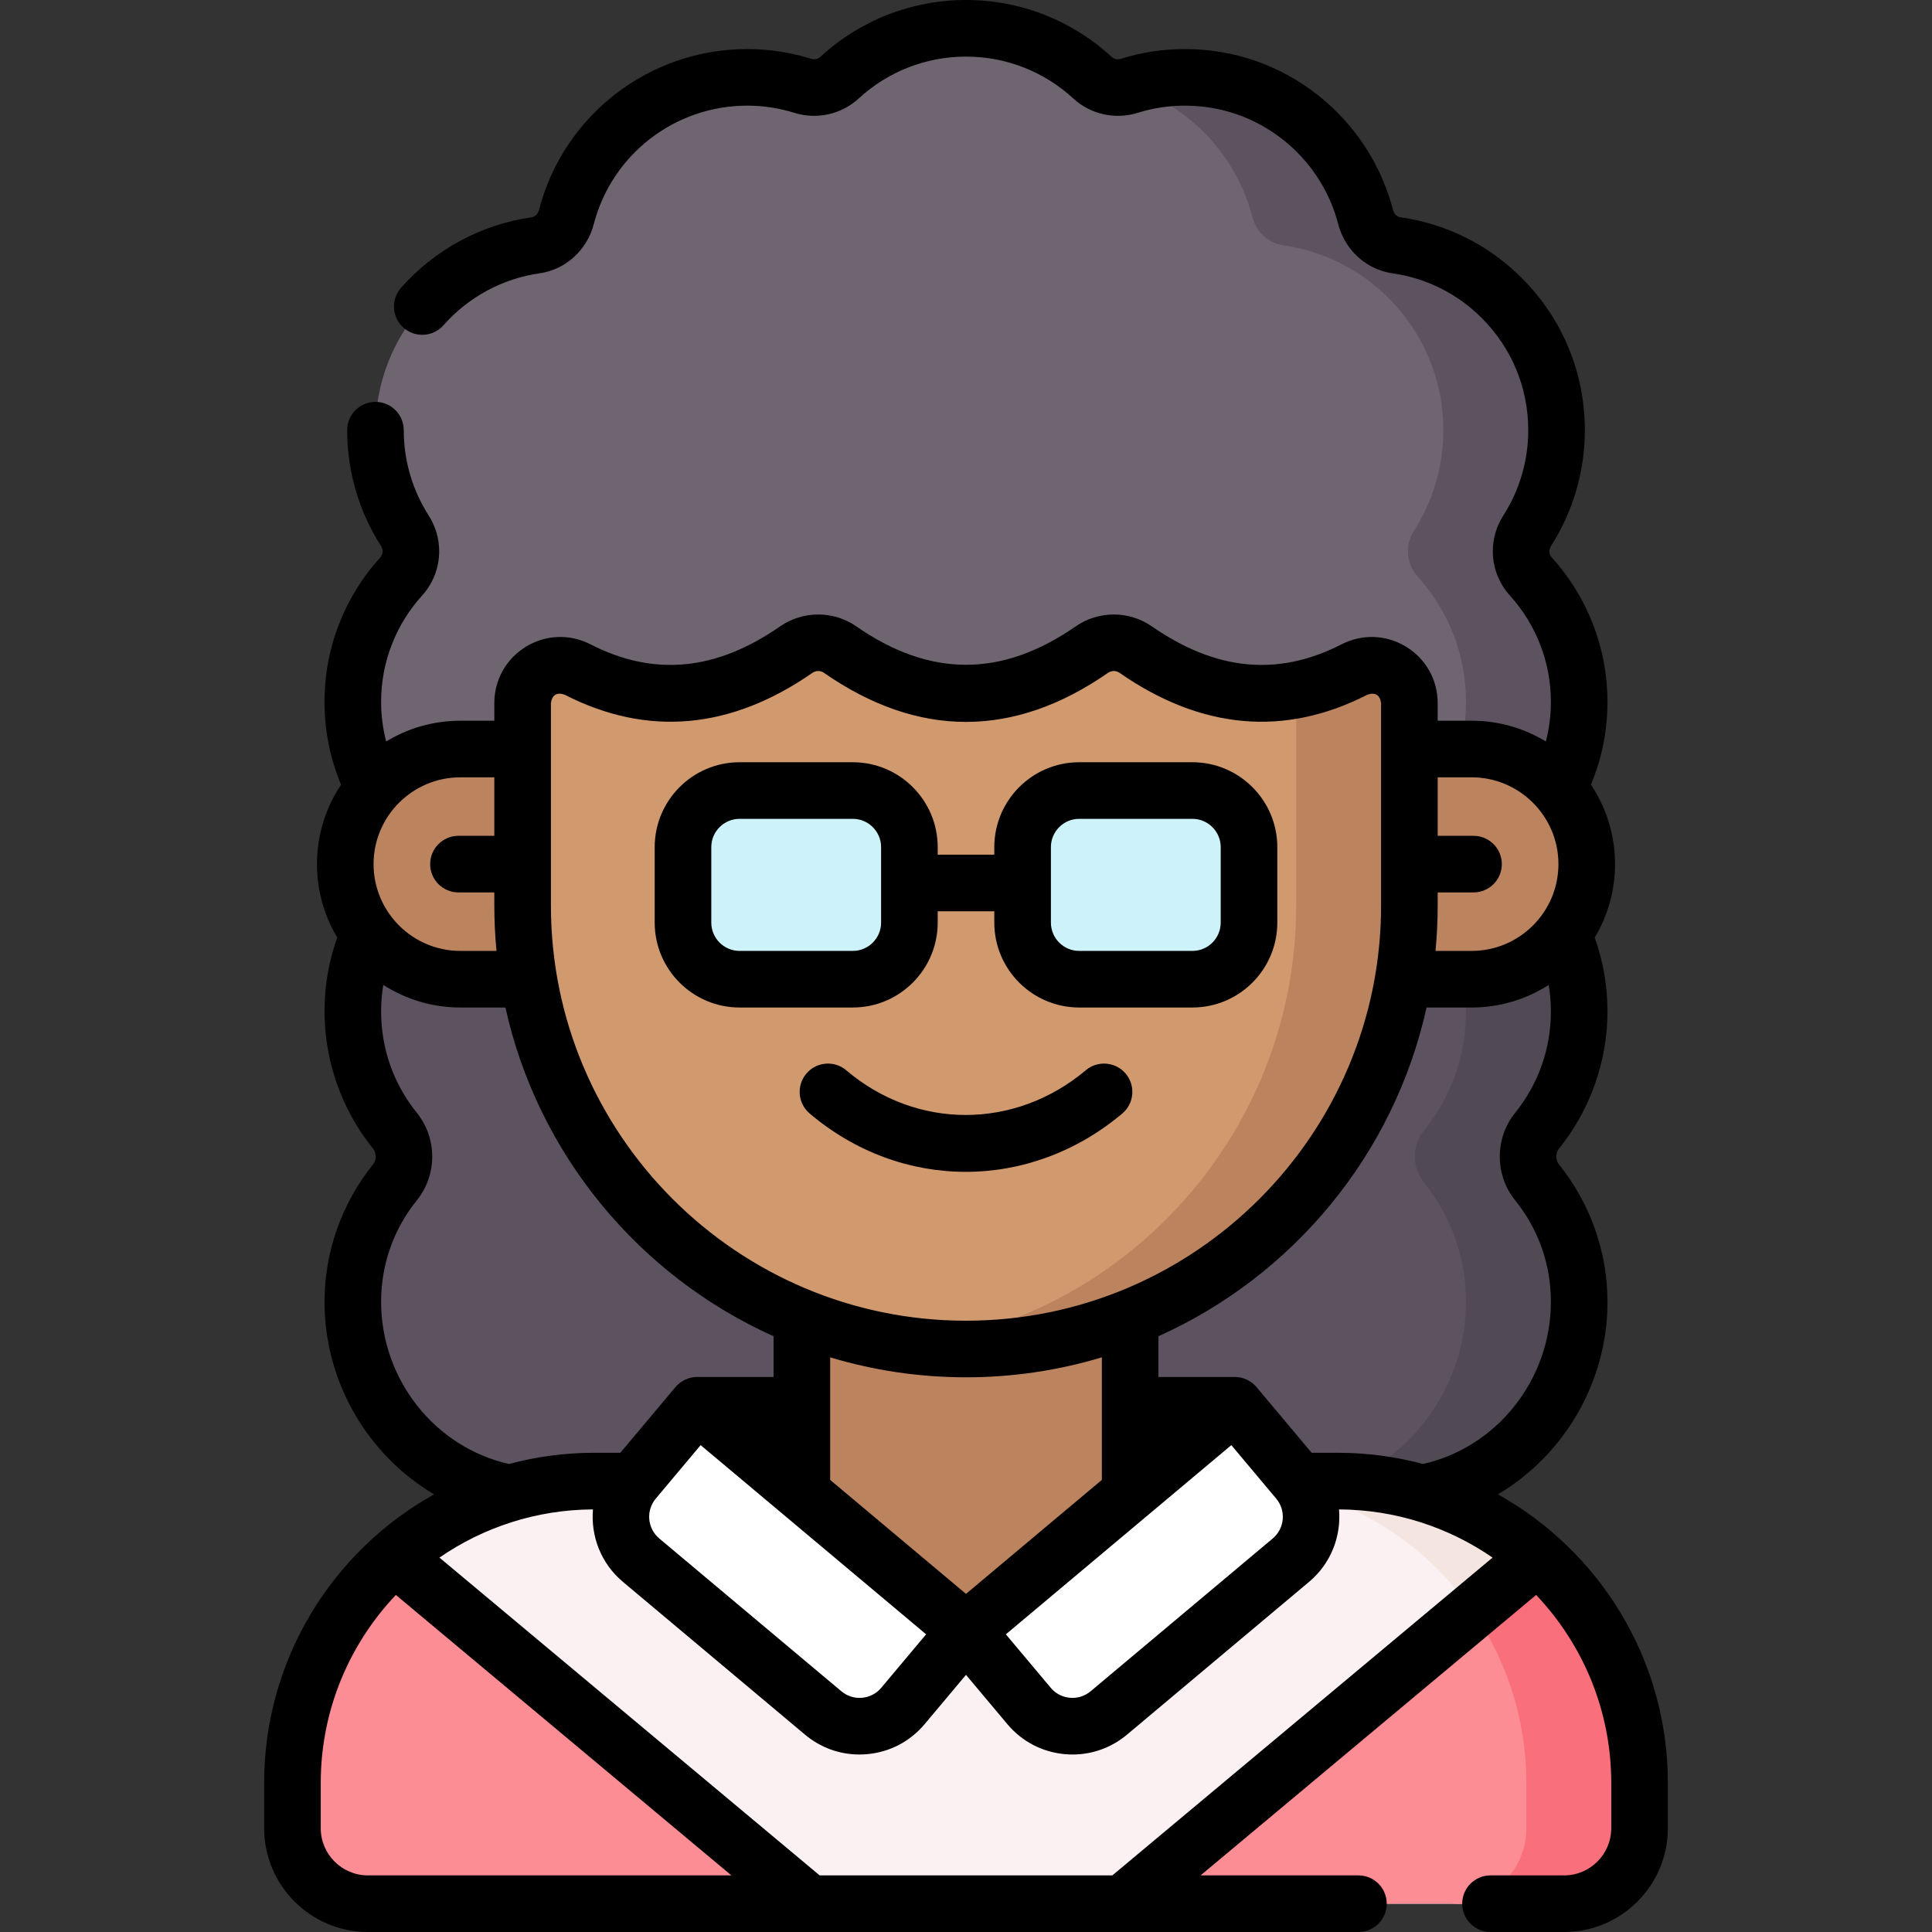
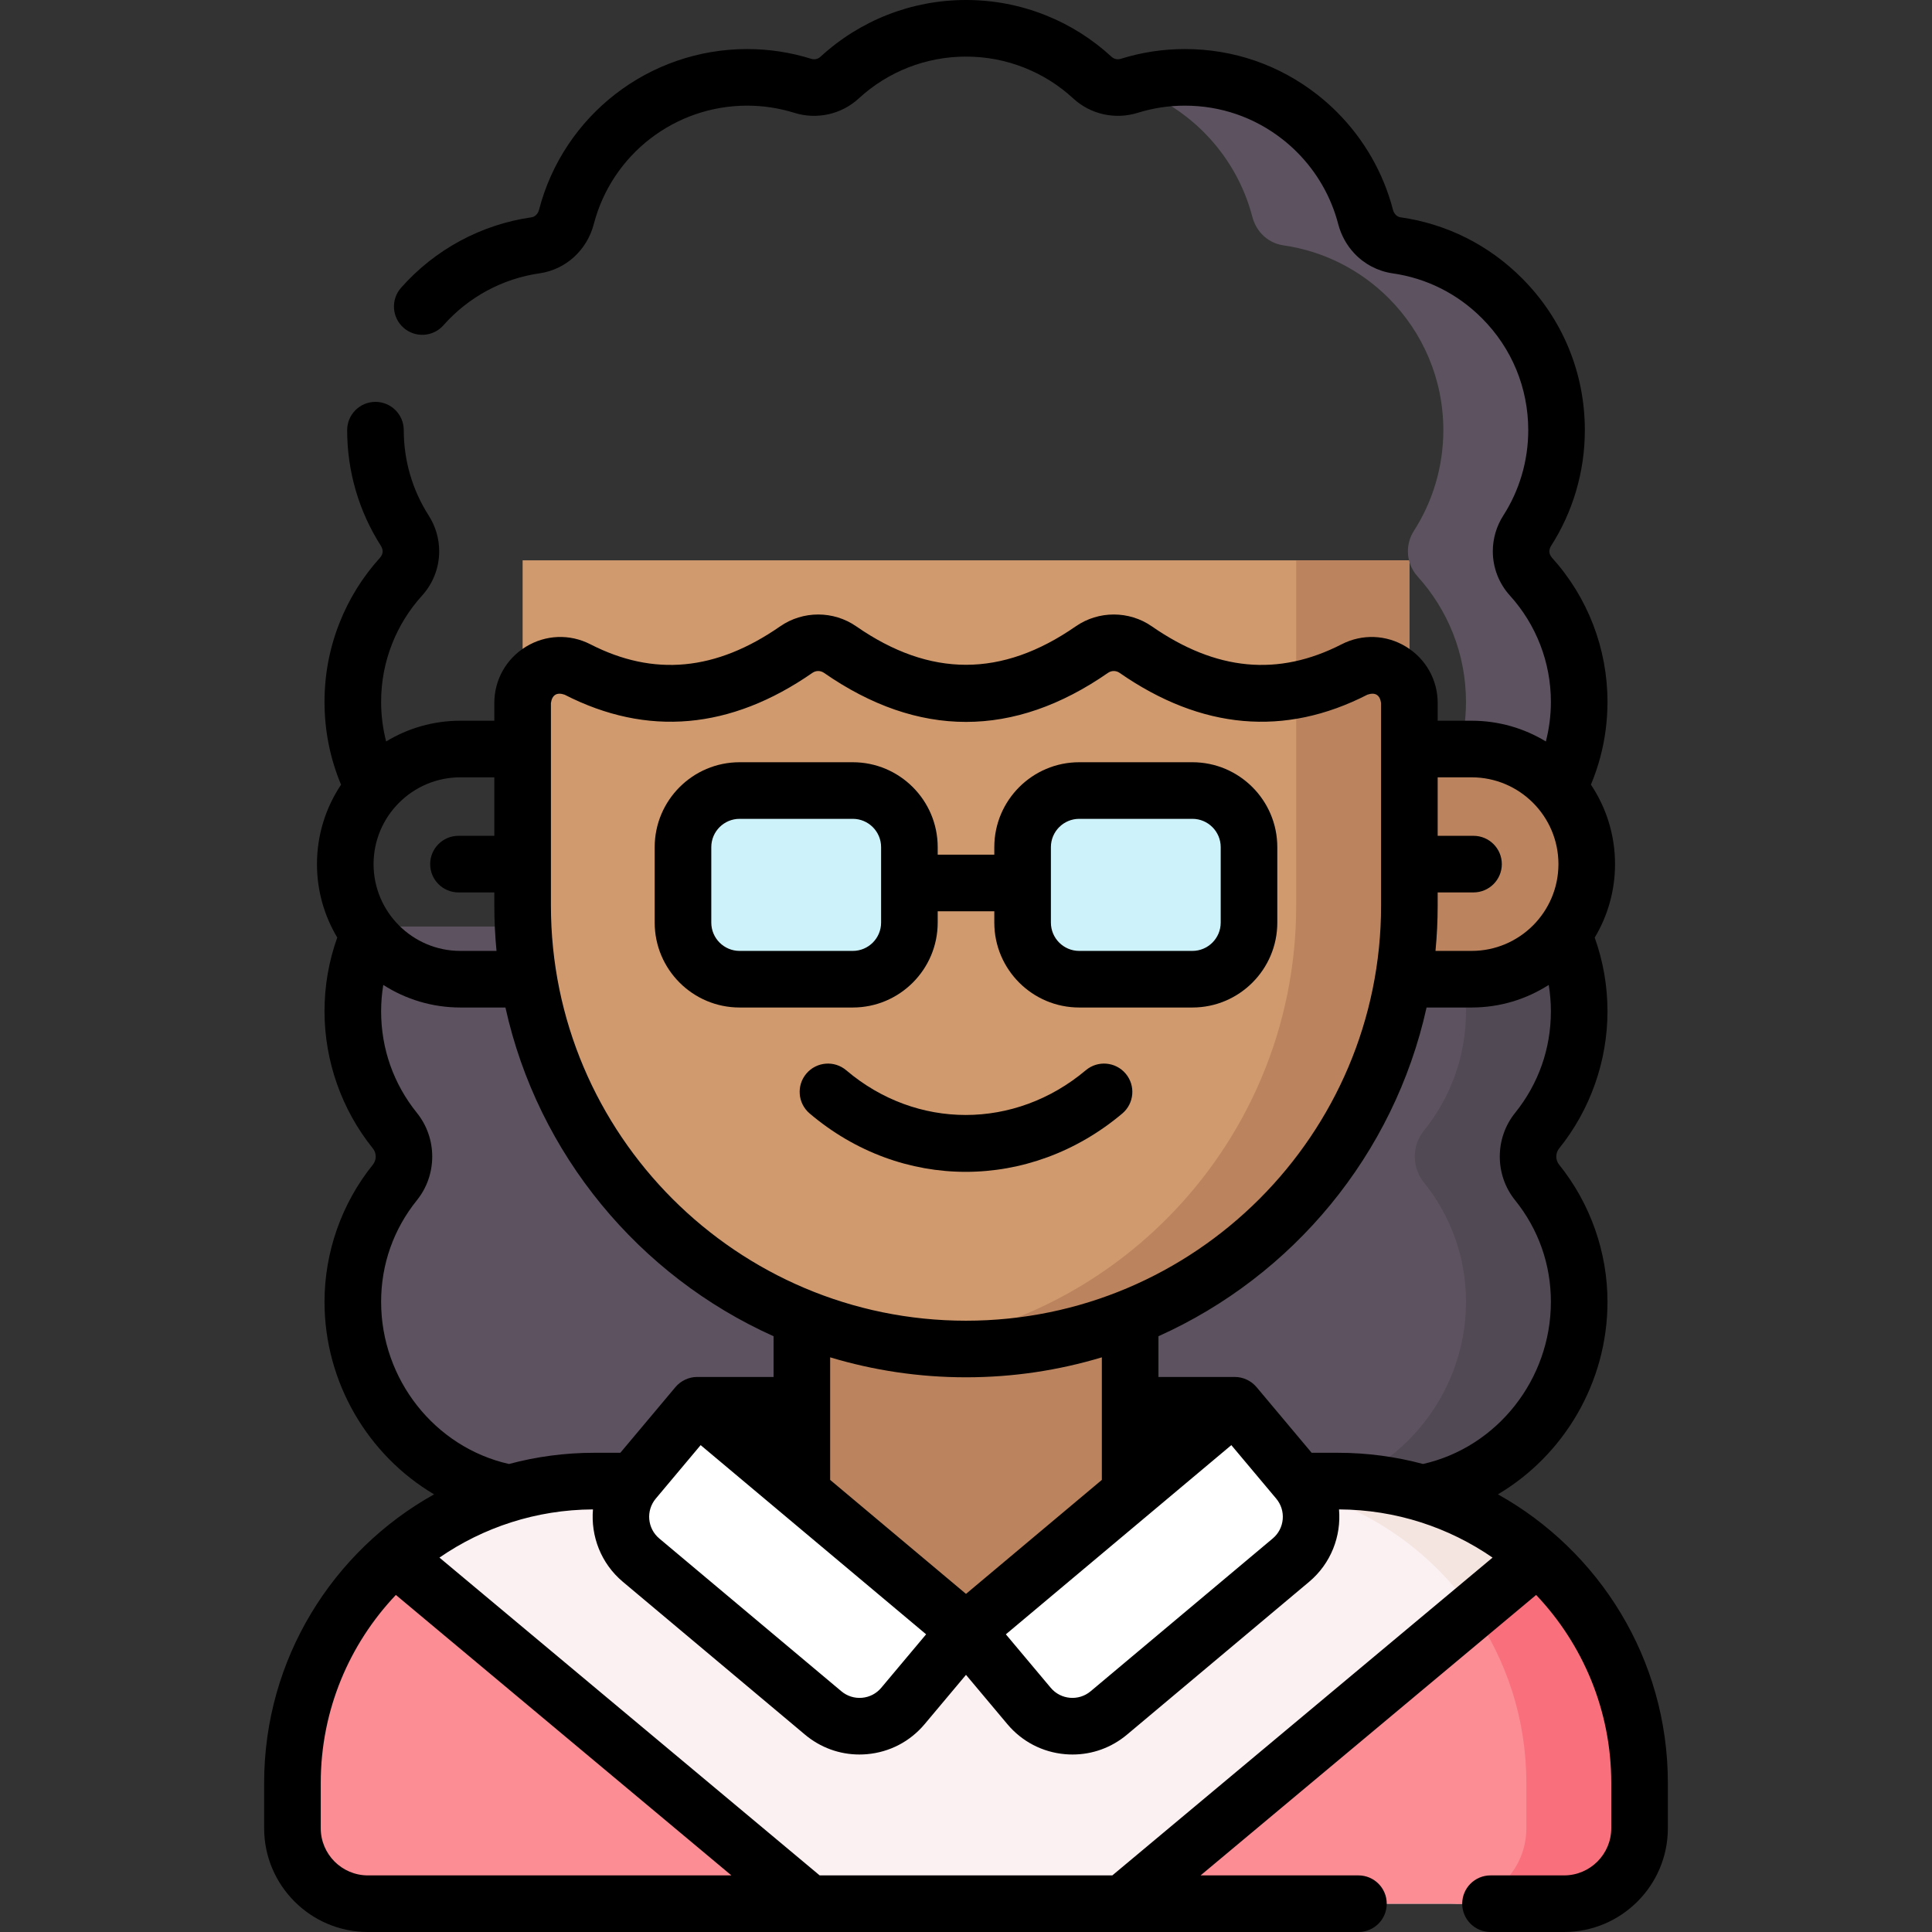
<svg xmlns="http://www.w3.org/2000/svg" id="Capa_1" enable-background="new 0 0 512 512" height="512" viewBox="0 0 512 512" width="512">
  <rect x="0" y="0" width="512" height="512" fill="#333333" stroke="none" />
  <g>
    <g>
      <path d="m98.754 245.546c-3.363 6.763-5.254 14.388-5.254 22.454 0 11.984 4.179 22.988 11.155 31.645 3.221 3.997 3.221 9.714 0 13.711-6.976 8.656-11.155 19.66-11.155 31.644 0 25.402 18.757 47.254 43.175 50.944l119.323 54.776 119.328-54.776c24.418-3.69 43.175-25.542 43.175-50.944 0-11.984-4.179-22.988-11.155-31.645-3.221-3.997-3.221-9.714 0-13.711 6.976-8.657 11.155-19.661 11.155-31.645 0-8.066-1.891-15.691-5.254-22.454h-314.493z" fill="#5d5360" />
      <path d="m407.34 313.36c6.98 8.65 11.16 19.66 11.16 31.64 0 25.4-18.76 47.25-43.17 50.94h-30c24.41-3.69 43.17-25.54 43.17-50.94 0-11.98-4.18-22.99-11.16-31.64-3.22-4-3.22-9.72 0-13.72 6.98-8.65 11.16-19.66 11.16-31.64 0-4.04-.47-7.96-1.36-11.72-.9-3.76-2.21-7.35-3.89-10.73h30c1.68 3.38 2.99 6.97 3.89 10.73.89 3.76 1.36 7.68 1.36 11.72 0 11.98-4.18 22.99-11.16 31.64-3.22 4-3.22 9.72 0 13.72z" fill="#514a54" />
      <path d="m184.755 372.407h142.485v34.516h-142.485z" fill="#edebed" />
      <path d="m354.5 392.5c44.183 0 80 35.817 80 80v12c0 11.046-8.954 20-20 20h-317c-11.046 0-20-8.954-20-20v-12c0-44.183 35.817-80 80-80z" fill="#fcf1f2" />
      <path d="m434.5 472.5v12c0 11.05-8.95 20-20 20h-30c11.05 0 20-8.95 20-20v-12c0-44.18-35.82-80-80-80h30c44.18 0 80 35.82 80 80z" fill="#f4e5e0" />
      <path d="m212.5 432.186-27.745-39.686h27.745v-60.314h87v60.314h21.245l-21.245 39.686z" fill="#bc845e" />
      <path d="m214.51 504.5h-117.01c-11.05 0-20-8.95-20-20v-12c0-23.86 10.45-45.29 27.02-59.93z" fill="#fc8d94" />
      <path d="m434.5 472.5v12c0 11.05-8.95 20-20 20h-117l109.99-91.93c16.56 14.65 27.01 36.07 27.01 59.93z" fill="#fc8d94" />
      <path d="m434.5 472.5v12c0 11.05-8.95 20-20 20h-30c11.05 0 20-8.95 20-20v-12c0-16.92-5.26-32.62-14.23-45.54l17.22-14.39c16.56 14.65 27.01 36.07 27.01 59.93z" fill="#fa6f7c" />
      <path d="m342.104 413.458-48.261 40.496c-6.346 5.325-15.807 4.497-21.132-1.849l-16.712-19.917 71.242-59.779 16.712 19.917c5.325 6.345 4.497 15.807-1.849 21.132z" fill="#fff" />
      <path d="m169.891 413.456 48.261 40.496c6.346 5.325 15.807 4.497 21.132-1.849l16.712-19.917-71.242-59.779-16.712 19.917c-5.325 6.346-4.497 15.807 1.849 21.132z" fill="#fff" />
      <path d="m363.5 198.5h26.5c16.845 0 30.5 13.655 30.5 30.5 0 16.845-13.655 30.5-30.5 30.5h-26.5z" fill="#bc845e" />
-       <path d="m158.5 198.5h-36.5c-16.845 0-30.5 13.655-30.5 30.5 0 16.845 13.655 30.5 30.5 30.5h36.5z" fill="#bc845e" />
      <path d="m138.5 148.5v91.5c0 64.893 52.606 117.5 117.5 117.5 64.893 0 117.5-52.607 117.5-117.5v-91.5z" fill="#d19a6e" />
      <path d="m373.5 148.5v91.5c0 32.44-13.15 61.82-34.42 83.08-21.26 21.27-50.64 34.42-83.08 34.42-5.08 0-10.09-.32-15-.95 26.45-3.37 50.15-15.53 68.08-33.47 21.27-21.26 34.42-50.64 34.42-83.08v-91.5z" fill="#bc845e" />
      <path d="m226 259.5h-30c-8.284 0-15-6.716-15-15v-20c0-8.284 6.716-15 15-15h30c8.284 0 15 6.716 15 15v20c0 8.284-6.716 15-15 15z" fill="#cdf2f9" />
      <path d="m316 259.5h-30c-8.284 0-15-6.716-15-15v-20c0-8.284 6.716-15 15-15h30c8.284 0 15 6.716 15 15v20c0 8.284-6.716 15-15 15z" fill="#cdf2f9" />
-       <path d="m418.5 186c0 4.38-.57 8.63-1.64 12.67-.95 3.58-2.28 7-3.95 10.21-5.59-6.37-13.78-10.38-22.91-10.38h-16.5v-12.18c0-7.47-7.89-12.31-14.54-8.9-19.33 9.91-38.66 8.15-57.99-5.27-3.5-2.43-8.1-2.43-11.61 0-22.24 15.44-44.48 15.44-66.72 0-3.51-2.43-8.11-2.43-11.61 0-19.33 13.42-38.66 15.18-57.99 5.27-6.65-3.41-14.54 1.43-14.54 8.9v12.18h-16.5c-9.13 0-17.32 4.01-22.91 10.38-3.57-6.84-5.59-14.62-5.59-22.88 0-6.39 1.21-12.5 3.42-18.1 2.2-5.6 5.4-10.71 9.38-15.1 1.71-1.89 2.59-4.28 2.59-6.7 0-1.88-.53-3.77-1.6-5.44-4.93-7.7-7.79-16.84-7.79-26.66 0-12.47 4.61-23.86 12.22-32.56 7.61-8.71 18.22-14.72 30.21-16.43 4-.58 7.15-3.59 8.17-7.5 5.53-21.29 24.88-37.01 47.9-37.01 5.14 0 10.1.79 14.76 2.25 3.4 1.06 7.11.25 9.73-2.17 8.82-8.12 20.58-13.08 33.51-13.08 6.46 0 12.64 1.24 18.3 3.5 5.66 2.25 10.8 5.52 15.21 9.58 2.62 2.42 6.33 3.23 9.73 2.17 4.66-1.46 9.62-2.25 14.76-2.25 11.51 0 22.1 3.93 30.51 10.52 1.58 1.24 3.08 2.56 4.49 3.98 6.13 6.13 10.66 13.86 12.9 22.51.45 1.71 1.3 3.25 2.46 4.49 1.48 1.59 3.46 2.68 5.71 3.01 10.87 1.55 20.6 6.63 27.99 14.05 8.93 8.95 14.44 21.3 14.44 34.94 0 4.91-.72 9.65-2.05 14.12-1.33 4.48-3.27 8.69-5.74 12.54-1.07 1.67-1.6 3.56-1.6 5.44 0 2.42.88 4.81 2.59 6.7 7.95 8.78 12.8 20.42 12.8 33.2z" fill="#6f6571" />
      <path d="m418.5 186c0 4.38-.57 8.63-1.64 12.67-.95 3.58-2.28 7-3.95 10.21-5.59-6.37-13.78-10.38-22.91-10.38h-3.1c1.05-3.99 1.6-8.18 1.6-12.5 0-12.78-4.85-24.42-12.8-33.2-1.71-1.89-2.59-4.28-2.59-6.7 0-1.88.53-3.77 1.6-5.44 2.47-3.85 4.41-8.06 5.74-12.54 1.33-4.47 2.05-9.21 2.05-14.12 0-13.64-5.51-25.99-14.44-34.94-7.39-7.42-17.12-12.5-27.99-14.05-2.25-.33-4.23-1.42-5.71-3.01-1.16-1.24-2.01-2.78-2.46-4.49-2.24-8.65-6.77-16.38-12.9-22.51-1.41-1.42-2.91-2.74-4.49-3.98-4.59-3.6-9.83-6.4-15.51-8.2.08-.02.16-.04.24-.07 4.66-1.46 9.62-2.25 14.76-2.25 11.51 0 22.1 3.93 30.51 10.52 1.58 1.24 3.08 2.56 4.49 3.98 6.13 6.13 10.66 13.86 12.9 22.51.45 1.71 1.3 3.25 2.46 4.49 1.48 1.59 3.46 2.68 5.71 3.01 10.87 1.55 20.6 6.63 27.99 14.05 8.93 8.95 14.44 21.3 14.44 34.94 0 4.91-.72 9.65-2.05 14.12-1.33 4.48-3.27 8.69-5.74 12.54-1.07 1.67-1.6 3.56-1.6 5.44 0 2.42.88 4.81 2.59 6.7 7.95 8.78 12.8 20.42 12.8 33.2z" fill="#5d5360" />
    </g>
    <g>
      <path d="m396.961 396.017c17.514-10.372 29.039-29.676 29.039-51.017 0-13.186-4.551-26.095-12.815-36.351-1.003-1.246-1.003-3.054 0-4.299 8.264-10.255 12.815-23.164 12.815-36.35 0-6.708-1.148-13.267-3.386-19.524 3.416-5.7 5.386-12.361 5.386-19.476 0-7.784-2.356-15.026-6.388-21.059.992-2.385 1.833-4.845 2.498-7.351 1.254-4.735 1.89-9.644 1.89-14.591 0-14.157-5.235-27.736-14.739-38.232-.879-1.087-.81-2.034-.239-3.058 2.873-4.477 5.099-9.34 6.616-14.451 1.568-5.265 2.362-10.735 2.362-16.258 0-15.199-5.906-29.489-16.626-40.232-8.798-8.833-19.948-14.429-32.215-16.178-.982-.125-1.756-1.004-1.998-1.96-2.532-9.778-7.669-18.745-14.839-25.915-1.578-1.589-3.321-3.135-5.186-4.598-10.116-7.927-22.266-12.117-35.136-12.117-5.79 0-11.51.873-16.992 2.59-.853.267-1.775.066-2.418-.527-5.159-4.75-11.053-8.461-17.508-11.028-6.705-2.678-13.797-4.035-21.082-4.035-14.335 0-28.04 5.349-38.598 15.07-.636.586-1.56.784-2.4.523-5.491-1.72-11.212-2.593-17.002-2.593-25.958 0-48.641 17.528-55.157 42.617-.277 1.063-1.058 1.836-1.971 1.969-13.343 1.903-25.627 8.537-34.59 18.682-2.743 3.104-2.449 7.844.655 10.586s7.843 2.45 10.586-.655c6.605-7.476 15.649-12.364 25.484-13.766 6.915-1.003 12.548-6.117 14.353-13.038 4.801-18.485 21.513-31.395 40.64-31.395 4.268 0 8.479.642 12.528 1.91 5.956 1.857 12.489.393 17.042-3.813 7.773-7.156 17.87-11.097 28.43-11.097 5.371 0 10.592.998 15.529 2.97 4.755 1.89 9.096 4.625 12.892 8.12 4.562 4.212 11.094 5.677 17.062 3.817 4.038-1.265 8.249-1.907 12.517-1.907 9.483 0 18.434 3.085 25.879 8.92 1.376 1.08 2.655 2.212 3.818 3.383 5.297 5.297 9.081 11.897 10.95 19.116.761 2.891 2.226 5.554 4.223 7.691 2.668 2.866 6.259 4.755 10.141 5.325 9.047 1.29 17.254 5.411 23.74 11.922 7.899 7.917 12.249 18.444 12.249 29.643 0 4.073-.585 8.104-1.74 11.985-1.117 3.761-2.752 7.336-4.865 10.629-1.822 2.844-2.785 6.124-2.785 9.486 0 4.338 1.608 8.504 4.531 11.733 7.003 7.735 10.859 17.738 10.859 28.167 0 3.565-.453 7.094-1.332 10.497-5.741-3.487-12.474-5.497-19.668-5.497h-9v-4.68c0-6.145-3.131-11.727-8.375-14.932-5.238-3.2-11.625-3.442-17.084-.643-16.818 8.618-33.268 7.063-50.292-4.755-6.03-4.187-14.134-4.186-20.166 0-19.57 13.585-38.597 13.585-58.168 0-6.03-4.187-14.134-4.186-20.165 0-17.024 11.818-33.474 13.374-50.291 4.755-5.461-2.798-11.848-2.558-17.085.644-5.244 3.205-8.375 8.787-8.375 14.932v4.679h-9c-7.194 0-13.928 2.01-19.669 5.498-.873-3.398-1.33-6.904-1.33-10.498 0-5.313.975-10.477 2.9-15.357 1.854-4.719 4.531-9.027 7.96-12.811 2.921-3.228 4.529-7.394 4.529-11.732 0-3.362-.963-6.642-2.784-9.484-4.32-6.75-6.605-14.571-6.605-22.616 0-4.142-3.358-7.5-7.5-7.5s-7.5 3.358-7.5 7.5c0 10.918 3.103 21.535 8.975 30.706.574 1.024.643 1.972-.231 3.056-4.648 5.128-8.284 10.98-10.8 17.385-2.617 6.631-3.944 13.646-3.944 20.853 0 7.639 1.475 15.006 4.382 21.951-4.028 6.03-6.382 13.269-6.382 21.049 0 7.108 1.966 13.763 5.377 19.459-2.242 6.256-3.377 12.816-3.377 19.541 0 13.186 4.551 26.095 12.815 36.35 1.003 1.246 1.003 3.054 0 4.299-8.264 10.256-12.815 23.165-12.815 36.351 0 21.353 11.522 40.65 29.036 51.019-26.839 14.961-45.036 43.634-45.036 76.481v12c0 15.164 12.336 27.5 27.5 27.5h262.5c4.142 0 7.5-3.358 7.5-7.5s-3.358-7.5-7.5-7.5h-41.832l88.924-74.324c12.324 13.001 19.908 30.538 19.908 49.824v12c0 6.893-5.607 12.5-12.5 12.5h-19.5c-4.142 0-7.5 3.358-7.5 7.5s3.358 7.5 7.5 7.5h19.5c15.164 0 27.5-12.336 27.5-27.5v-12c0-32.848-18.198-61.522-45.039-76.483zm4.544-77.955c6.212 7.708 9.495 17.023 9.495 26.938 0 20.534-14.224 38.535-33.877 42.971-7.22-1.934-14.802-2.971-22.623-2.971h-6.904l-14.564-17.356c-1.409-1.712-3.575-2.734-5.792-2.736h-20.24v-10.794c35.619-15.982 62.445-48.164 71.054-87.114h11.946c7.516 0 14.523-2.202 20.427-5.983.374 2.294.573 4.625.573 6.983 0 9.915-3.283 19.23-9.495 26.939-5.398 6.699-5.398 16.423 0 23.123zm-145.506 104.335-35.999-30.207v-32.482c11.406 3.436 23.489 5.292 36 5.292s24.594-1.856 36-5.292v32.48zm-82.211-25.252 11.891-14.172 59.751 50.137-11.891 14.172c-1.288 1.535-3.096 2.476-5.092 2.65-1.998.173-3.94-.438-5.475-1.726l-48.261-40.496c-3.167-2.657-3.582-7.397-.923-10.565zm152.528-14.17 11.891 14.171c1.288 1.535 1.901 3.479 1.726 5.475-.174 1.996-1.116 3.804-2.65 5.091l-48.261 40.496c-3.169 2.658-7.909 2.243-10.566-.924l-11.891-14.172zm86.684-153.975c0 12.682-10.318 23-23 23h-9.579c.378-3.95.579-7.952.579-12v-3.5h9.5c4.142 0 7.5-3.358 7.5-7.5s-3.358-7.5-7.5-7.5h-9.5v-15.5h9c12.682 0 23 10.318 23 23zm-267-42.679c.31-2.164 1.555-2.932 3.619-2.226 21.896 11.219 43.996 9.274 65.685-5.783.929-.645 2.129-.645 3.059 0 24.974 17.336 50.3 17.336 75.274 0 .93-.645 2.131-.645 3.059 0 21.691 15.058 43.792 17.003 65.686 5.782 2.062-.705 3.308.063 3.618 2.227v53.679c0 60.654-49.346 110-110 110s-110-49.346-110-110zm-15 19.679v15.5h-9.5c-4.142 0-7.5 3.358-7.5 7.5s3.358 7.5 7.5 7.5h9.5v3.5c0 4.048.201 8.05.579 12h-9.579c-12.682 0-23-10.318-23-23s10.318-23 23-23zm-30 139c0-9.915 3.283-19.23 9.495-26.939 5.398-6.699 5.398-16.423 0-23.123-6.212-7.708-9.495-17.023-9.495-26.938 0-2.361.199-4.69.572-6.983 5.905 3.781 12.912 5.983 20.428 5.983h11.946c8.61 38.949 35.435 71.132 71.054 87.114v10.793h-20.245c-2.192 0-4.335 1.002-5.746 2.679l-14.612 17.414h-6.897c-7.82 0-15.402 1.037-22.621 2.971-19.658-4.435-33.879-22.424-33.879-42.971zm-16 139.5v-12c0-19.286 7.584-36.823 19.908-49.824l88.924 74.324h-96.332c-6.893 0-12.5-5.607-12.5-12.5zm132.222 12.5-100.764-84.22c11.586-7.988 25.595-12.697 40.684-12.771-.607 7.061 2.099 14.301 7.929 19.192l48.261 40.496c4.089 3.432 9.148 5.266 14.424 5.266.664 0 1.331-.029 2-.087 5.987-.523 11.412-3.348 15.275-7.952l10.967-13.07 10.968 13.071c3.863 4.604 9.288 7.428 15.275 7.952.669.059 1.335.087 1.999.087 5.275 0 10.335-1.834 14.424-5.266l48.261-40.495c5.83-4.892 8.536-12.133 7.929-19.194 15.091.073 29.101 4.782 40.689 12.771l-100.764 84.22z" />
      <path d="m287.754 283.621c-18.784 15.805-44.887 15.813-63.481.022-3.158-2.681-7.891-2.294-10.572.862-2.681 3.157-2.295 7.89.862 10.572 12.148 10.317 26.74 15.474 41.362 15.474 14.607 0 29.245-5.151 41.487-15.452 3.169-2.667 3.577-7.398.91-10.567-2.668-3.171-7.399-3.578-10.568-.911z" />
      <path d="m196 267h30c12.407 0 22.5-10.093 22.5-22.5v-3h15v3c0 12.407 10.093 22.5 22.5 22.5h30c12.407 0 22.5-10.093 22.5-22.5v-20c0-12.407-10.093-22.5-22.5-22.5h-30c-12.407 0-22.5 10.093-22.5 22.5v2h-15v-2c0-12.407-10.093-22.5-22.5-22.5h-30c-12.407 0-22.5 10.093-22.5 22.5v20c0 12.407 10.093 22.5 22.5 22.5zm82.5-42.5c0-4.136 3.364-7.5 7.5-7.5h30c4.136 0 7.5 3.364 7.5 7.5v20c0 4.136-3.364 7.5-7.5 7.5h-30c-4.136 0-7.5-3.364-7.5-7.5zm-90 0c0-4.136 3.364-7.5 7.5-7.5h30c4.136 0 7.5 3.364 7.5 7.5v20c0 4.136-3.364 7.5-7.5 7.5h-30c-4.136 0-7.5-3.364-7.5-7.5z" />
    </g>
  </g>
</svg>